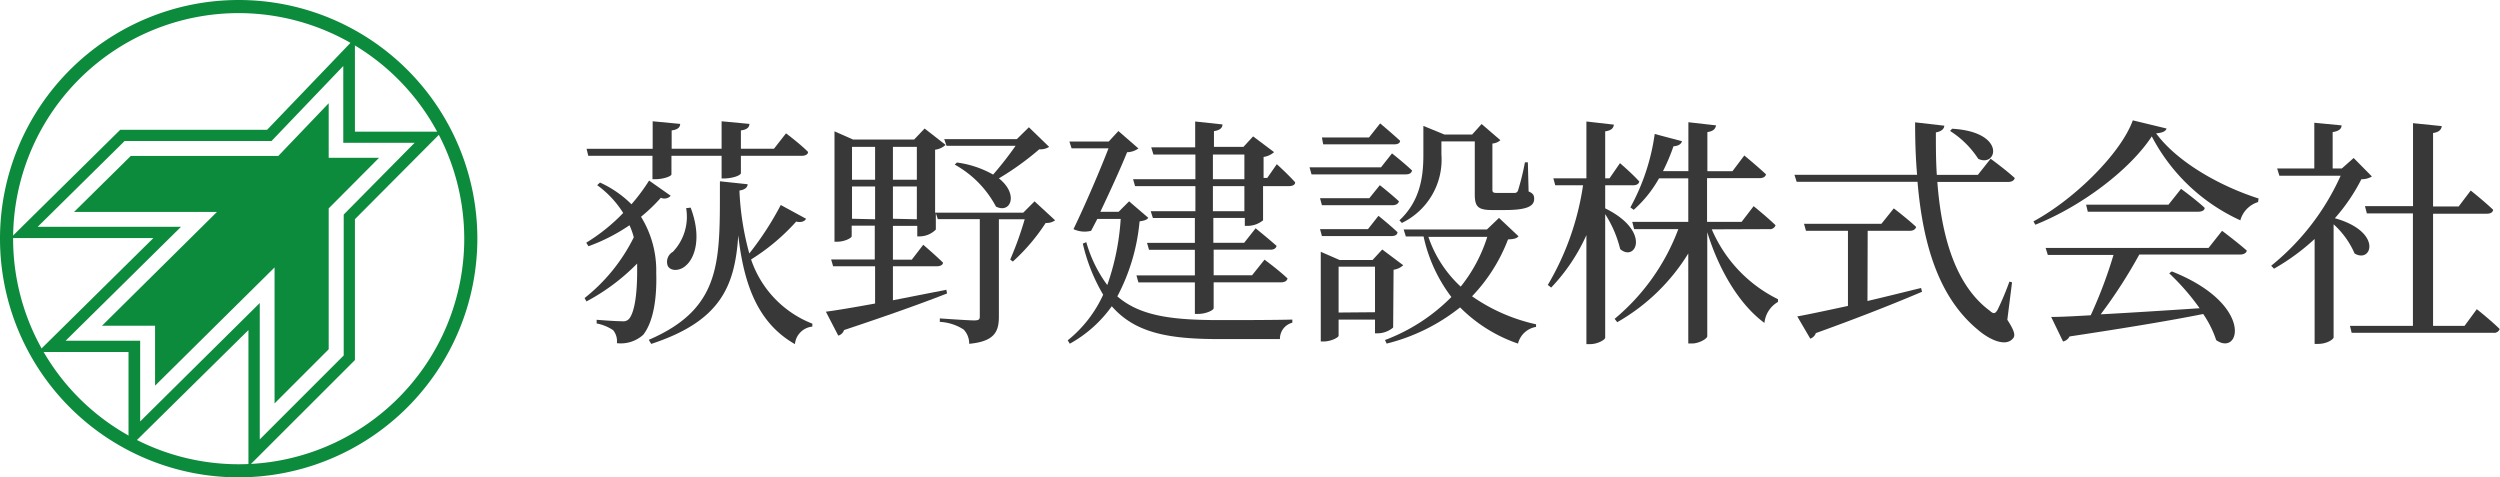
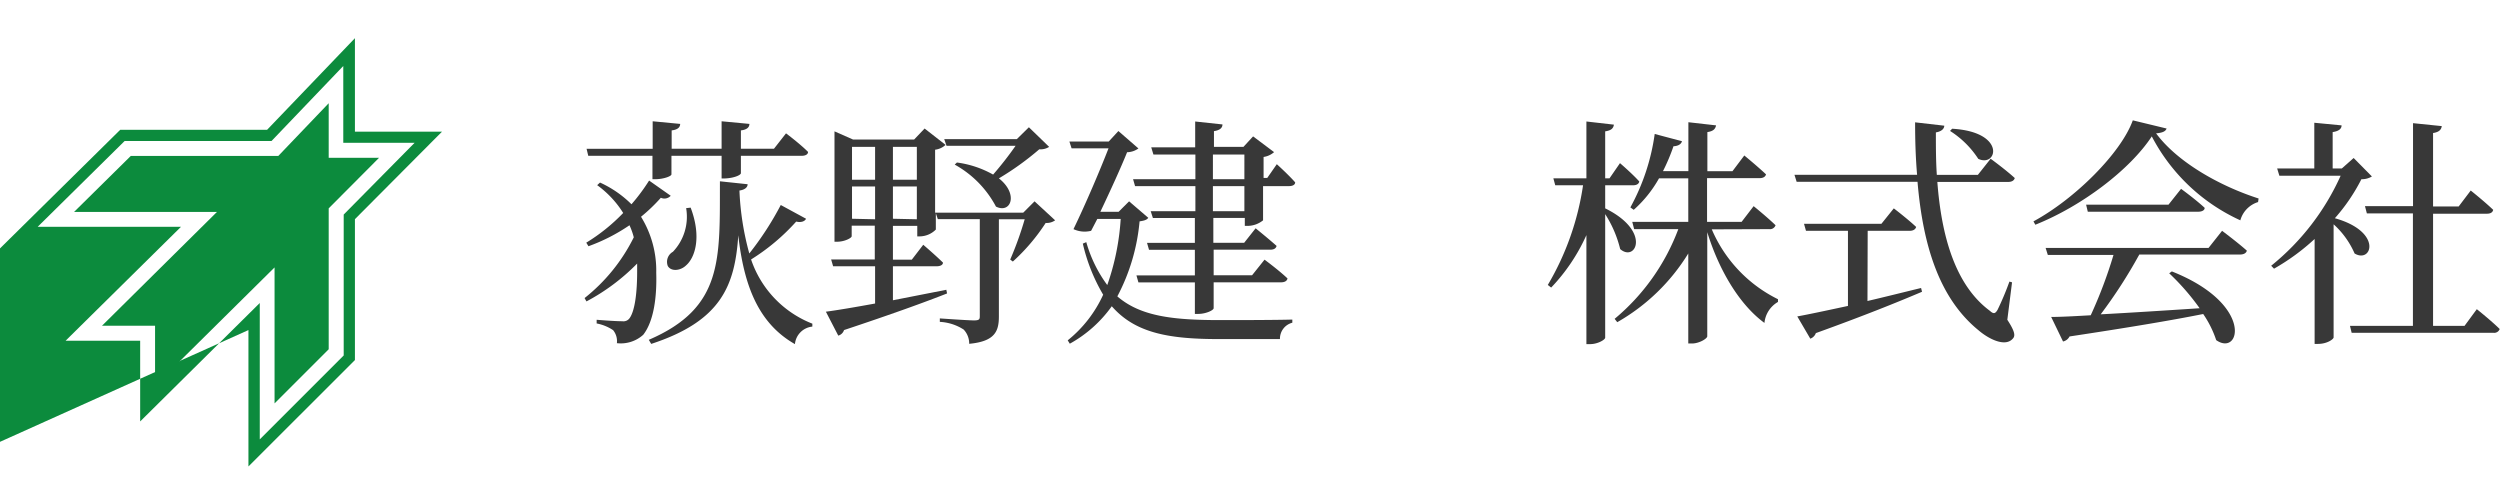
<svg xmlns="http://www.w3.org/2000/svg" viewBox="0 0 238.29 45.5">
  <defs>
    <style>.cls-1{fill:#383838;}.cls-2{fill:#0c8b3d;}</style>
  </defs>
  <g id="Layer_2" data-name="Layer 2">
    <g id="レイヤー_3" data-name="レイヤー 3">
      <path class="cls-1" d="M63.93,18.66a.81.81,0,0,1-.94.19,16.14,16.14,0,0,1-1.89,1.81A9.76,9.76,0,0,1,62.55,26c.07,2.3-.23,4.62-1.24,5.91a3.19,3.19,0,0,1-2.51.8,1.66,1.66,0,0,0-.36-1.24,4.26,4.26,0,0,0-1.57-.64v-.35s1.66.14,2.46.14a.71.71,0,0,0,.67-.28c.53-.71.73-2.53.73-4.43,0-.26,0-.53,0-.79a19.67,19.67,0,0,1-4.83,3.61l-.18-.32a17,17,0,0,0,4.69-5.79A6.77,6.77,0,0,0,60,21.47a17.34,17.34,0,0,1-3.91,2l-.21-.34A17.48,17.48,0,0,0,59.4,20.3a9.42,9.42,0,0,0-2.48-2.65l.27-.25a10.25,10.25,0,0,1,3,2.07,18.12,18.12,0,0,0,1.68-2.26Zm-7.86-3.81-.16-.67h6.3V11.56l2.62.25c0,.32-.23.55-.81.62v1.75h4.76V11.56l2.65.25c0,.32-.23.55-.81.62v1.75h3.15l1.15-1.47s1.34,1,2.1,1.77c0,.25-.28.37-.58.37H70.62V16.5c0,.19-.66.48-1.54.51h-.3V14.85H64v1.77c0,.18-.78.46-1.51.46h-.3V14.85Zm20.76,6c-.11.23-.44.39-.94.27a19.84,19.84,0,0,1-4.3,3.61,10,10,0,0,0,5.84,6.12l0,.28a1.85,1.85,0,0,0-1.66,1.67c-3.52-2-4.87-5.65-5.4-10.37-.32,4.81-1.64,8.17-8.3,10.35l-.23-.39c7.12-3.06,6.76-7.68,6.78-15.11l2.64.28c0,.3-.27.53-.78.6a26.5,26.5,0,0,0,.94,6,29.1,29.1,0,0,0,3-4.62Zm-11-1.06c1.06,2.8.42,4.76-.43,5.5-.53.52-1.43.62-1.75.06A1.1,1.1,0,0,1,64.14,24a4.85,4.85,0,0,0,1.26-4.16Z" />
      <path class="cls-1" d="M100.57,21a1.38,1.38,0,0,1-.9.25,18.54,18.54,0,0,1-3.13,3.68l-.25-.19a32.58,32.58,0,0,0,1.38-3.84H95.21v9.25c0,1.4-.35,2.39-2.83,2.62a1.94,1.94,0,0,0-.53-1.36,4.61,4.61,0,0,0-2.27-.73v-.33s2.71.19,3.26.19.55-.14.55-.46V20.89h-4l-.19-.57v1.56a2.19,2.19,0,0,1-1.49.65h-.28v-1H85.11v3.22h1.8L88,23.33s1.17,1,1.88,1.7c0,.23-.27.35-.6.35H85.11v3.24l5.09-1,.07.35c-2.21.87-5.34,2-9.82,3.49a.8.8,0,0,1-.55.53l-1.18-2.28c1-.13,2.67-.41,4.69-.78V25.38h-4l-.19-.65h4.16V21.51h-2.2v1c0,.18-.69.53-1.38.53h-.26V12.52l1.77.78h5.82l1-1.05,2,1.56a1.79,1.79,0,0,1-1,.46v6h8.4l1.08-1.08ZM81.21,14v3.13h2.2V14Zm2.2,6.9V17.77h-2.2v3.08Zm1.7-6.9v3.13h2.28V14Zm2.28,6.9V17.77H85.11v3.08Zm2.83-7L90,13.26h6.92l1.15-1.13L100,14a1.53,1.53,0,0,1-.94.23A26.93,26.93,0,0,1,95.21,17c1.91,1.51,1.13,3.4-.28,2.69a9.81,9.81,0,0,0-3.93-4l.21-.2a9.55,9.55,0,0,1,3.45,1.15A32.93,32.93,0,0,0,96.8,13.9Z" />
      <path class="cls-1" d="M109.45,20.76c-.14.2-.37.27-.83.34a18.89,18.89,0,0,1-2.12,7.15c2.19,1.89,5.25,2.26,9.78,2.26,1.61,0,5.15,0,6.9-.05v.3A1.57,1.57,0,0,0,122,32.32h-5.82c-4.85,0-8-.6-10.21-3.13a12.07,12.07,0,0,1-4,3.57l-.2-.32a11.88,11.88,0,0,0,3.38-4.35,17,17,0,0,1-1.94-4.87l.33-.14a12.68,12.68,0,0,0,2,4.09,23.27,23.27,0,0,0,1.28-6.3h-2.23L104,22a2.51,2.51,0,0,1-1.68-.16c1.18-2.44,2.51-5.57,3.34-7.7h-3.52l-.21-.65h3.75l.92-1,1.91,1.66a1.91,1.91,0,0,1-1.08.36c-.55,1.38-1.59,3.66-2.55,5.68h1.74l1-1Zm12.25-5.11s1.11,1,1.75,1.73c0,.25-.27.36-.6.36h-2.46V21a2.36,2.36,0,0,1-1.49.53h-.25v-.76h-3v2.37h2.94l1.09-1.38s1.24,1,2,1.68c-.07.25-.27.36-.62.36h-5.38v2.44h3.66l1.19-1.49s1.36,1,2.19,1.79c-.05.25-.28.37-.62.37h-6.42v2.46c0,.21-.76.55-1.45.55h-.34v-3h-5.38l-.19-.67h5.57V23.81h-4.37l-.19-.66h4.56V20.78h-4l-.21-.65h4.26V17.74h-5.75l-.19-.66h5.94V14.73h-4l-.21-.69h4.19V11.58l2.6.28c0,.32-.23.55-.81.64V14h2.81l.92-1,2,1.5a1.91,1.91,0,0,1-1,.46v2h.35Zm-6.09,1.43h3V14.73h-3Zm3,.66h-3v2.39h3Z" />
-       <path class="cls-1" d="M132.68,14.62s1.19.94,1.91,1.63c-.05.25-.26.37-.58.37h-9l-.19-.67h6.81Zm-2.16,4.27,1-1.24s1.11.87,1.82,1.54c-.07.25-.3.37-.62.37H126l-.18-.67ZM126,22.5l-.18-.66h4.57l1-1.27s1.12.9,1.81,1.56c0,.26-.25.37-.57.37Zm6.79,8.72a2.31,2.31,0,0,1-1.45.55h-.28V30.46h-3.47V32c0,.16-.71.55-1.45.55h-.25V24l1.79.78h3.15l.92-1,2,1.5a1.68,1.68,0,0,1-.92.43Zm-6.67-17.46L126,13.1h4.49l1.06-1.34s1.19,1,1.9,1.66c0,.25-.27.34-.57.34Zm4.94,16V25.42h-3.47v4.37Zm13.68-7.24c-.18.21-.41.27-1,.3a16.17,16.17,0,0,1-3.43,5.42,17,17,0,0,0,6.1,2.67l0,.25a2.13,2.13,0,0,0-1.72,1.59,14.32,14.32,0,0,1-5.52-3.45,18.26,18.26,0,0,1-7,3.45l-.16-.34a17.57,17.57,0,0,0,6.33-4.1,14.6,14.6,0,0,1-2.65-5.77H134l-.21-.67h7.94l1.15-1.1ZM133.39,21c2-1.87,2.28-4.21,2.28-6.24V12l2,.82h2.65l.9-1,1.79,1.54a1.26,1.26,0,0,1-.76.32v4.41c0,.23.07.3.44.3h.85c.37,0,.69,0,.83,0a.33.33,0,0,0,.32-.23,23.47,23.47,0,0,0,.66-2.69h.28l.07,2.78c.46.19.53.39.53.71,0,.69-.67,1.06-2.81,1.06H142.2c-1.4,0-1.63-.39-1.63-1.54v-5h-3.18v1.24a6.7,6.7,0,0,1-3.77,6.53Zm2.76,1.58a11.43,11.43,0,0,0,3.08,4.74,14.55,14.55,0,0,0,2.53-4.74Z" />
      <path class="cls-1" d="M153,19.86c4.44,2.18,2.9,5.17,1.43,3.88A11,11,0,0,0,153,20.41V32.18c0,.21-.73.62-1.42.62h-.37V22.41a17.69,17.69,0,0,1-3.36,5l-.32-.25a26.08,26.08,0,0,0,3.36-9.5h-2.65l-.18-.66h3.15V11.58l2.62.3c-.05.34-.23.55-.83.64V17h.41l1-1.45s1.17,1,1.84,1.75c-.05.25-.28.36-.6.36H153Zm10.16,2a13.21,13.21,0,0,0,6.31,6.66l0,.26a2.59,2.59,0,0,0-1.29,2c-2.48-1.82-4.39-5.2-5.45-8.65v9.92c0,.23-.78.69-1.45.69h-.36V24.16a18.93,18.93,0,0,1-6.77,6.55l-.25-.32a20.43,20.43,0,0,0,6.07-8.55h-4.21l-.18-.69h5.34V17h-2.79a11.49,11.49,0,0,1-2.41,3l-.32-.23a20.3,20.3,0,0,0,2.32-7l2.6.69c-.07.27-.35.46-.81.48a18.75,18.75,0,0,1-1,2.37h2.42V11.65l2.64.3c-.07.32-.23.55-.83.64v3.73h2.39l1.13-1.5s1.29,1.06,2.07,1.8c-.07.25-.3.36-.62.36h-5v4.17H166l1.15-1.5s1.31,1.06,2.09,1.82a.56.56,0,0,1-.6.37Z" />
      <path class="cls-1" d="M191.33,30.48c.69,1.06.8,1.52.52,1.8-.71.82-2.27.06-3.28-.81-3.75-3.06-5.29-8.12-5.8-14.14H171.25l-.21-.67h11.69c-.14-1.61-.19-3.29-.19-5l2.78.32c0,.28-.25.55-.8.64,0,1.36,0,2.72.09,4.05h3.91l1.22-1.54s1.45,1.06,2.3,1.84c-.07.25-.3.37-.62.37h-6.76c.39,5.15,1.7,9.84,5,12.28.35.32.51.3.74-.09a27.11,27.11,0,0,0,1.13-2.69l.25.07ZM178,28.69c1.59-.37,3.34-.81,5.11-1.24l.09.36c-2.35,1-5.57,2.3-10.12,3.94a.87.87,0,0,1-.53.53l-1.24-2.12c1-.18,2.74-.55,4.83-1V22h-4l-.19-.67h7.38l1.18-1.47s1.31,1,2.13,1.77c-.07.25-.3.37-.62.37h-4Zm8.07-16.42c5.2.3,4.3,3.73,2.49,2.87a8.87,8.87,0,0,0-2.69-2.66Z" />
      <path class="cls-1" d="M206.51,12.25c-.09.27-.39.41-1,.46,2,2.71,6,5,9.77,6.21l-.05.34A2.53,2.53,0,0,0,213.54,21a17.87,17.87,0,0,1-8.44-8C203,16.2,198.39,19.67,194,21.42l-.18-.32c3.93-2.12,8.35-6.51,9.47-9.63ZM211.8,22s1.45,1.08,2.36,1.89c-.06.25-.32.37-.64.37h-9.61a47.22,47.22,0,0,1-3.68,5.7c2.64-.14,5.93-.35,9.43-.58a22.35,22.35,0,0,0-2.9-3.33l.25-.18c7.87,3.12,6.53,8.16,4.23,6.55A9.94,9.94,0,0,0,210,29.93c-3,.6-7.11,1.29-12.74,2.14a.91.91,0,0,1-.62.48l-1.13-2.34c.92,0,2.21-.07,3.77-.16a43.44,43.44,0,0,0,2.17-5.75h-6.26l-.21-.67h15.53Zm-3.91-4s1.38,1,2.25,1.81c0,.26-.3.37-.62.37H199l-.16-.67h7.85Z" />
      <path class="cls-1" d="M226.08,16.82a1.81,1.81,0,0,1-1,.26,17.64,17.64,0,0,1-2.53,3.72c4.6,1.29,3.52,4.35,1.88,3.36a8.07,8.07,0,0,0-2-2.78V32.16c0,.16-.6.62-1.49.62h-.32v-10a20.84,20.84,0,0,1-3.87,2.83l-.27-.28a23.26,23.26,0,0,0,6.62-8.58h-5.84l-.21-.69h3.54V11.7l2.6.25c0,.32-.25.55-.85.64v3.47h.87l1.13-1Zm10,12.65s1.38,1.1,2.18,1.89a.55.55,0,0,1-.6.36H224.15l-.16-.66h6V20.34h-4.39l-.18-.69H230V11.74l2.74.28c-.05.34-.25.57-.83.66v7h2.44l1.15-1.52s1.33,1.06,2.14,1.84c-.05.26-.28.37-.6.37h-5.13V31.06h3Z" />
-       <path class="cls-2" d="M22.75,45.5A22.75,22.75,0,1,1,45.5,22.75,22.78,22.78,0,0,1,22.75,45.5Zm0-44.25a21.5,21.5,0,1,0,21.5,21.5A21.52,21.52,0,0,0,22.75,1.25Z" />
-       <path class="cls-2" d="M33.83,12.55V3.64l-8.37,8.73h-14L1,22.69H14.62l-11,10.86h8.63v9.18L23.68,31.46v13L33.83,34.32V20.89l8.3-8.34Zm-1.07,7.9V33.88l-8,8v-13L13.36,40.17V32.48H6.25l11-10.86H3.59l8.29-8.18h14l6.84-7.15v7.32h6.8Z" />
-       <path class="cls-2" d="M29.91,13.38l-2.78,2.9H13.05l-2.52,2.49H24.15l-11,10.86h3v3.72L27.6,22.07V35l2.31-2.31V19.27l2.8-2.81h-2.8Zm.23,4.15-1.3,1.3V32.26l-.18.18V19.51L17.28,30.79V28.56H15.77l11-10.85H13.13l.36-.36h14.1L28.84,16v1.49Z" />
+       <path class="cls-2" d="M33.83,12.55V3.64l-8.37,8.73h-14L1,22.69l-11,10.86h8.63v9.18L23.68,31.46v13L33.83,34.32V20.89l8.3-8.34Zm-1.07,7.9V33.88l-8,8v-13L13.36,40.17V32.48H6.25l11-10.86H3.59l8.29-8.18h14l6.84-7.15v7.32h6.8Z" />
      <polygon class="cls-2" points="31.33 15.04 31.33 9.84 26.53 14.86 12.47 14.86 7.06 20.2 20.68 20.2 9.72 31.05 14.78 31.05 14.78 36.76 26.17 25.49 26.17 36.67 26.17 38.08 26.17 38.45 31.33 33.29 31.33 32.9 31.33 31.46 31.33 19.86 36.13 15.04 31.33 15.04" />
    </g>
  </g>
</svg>